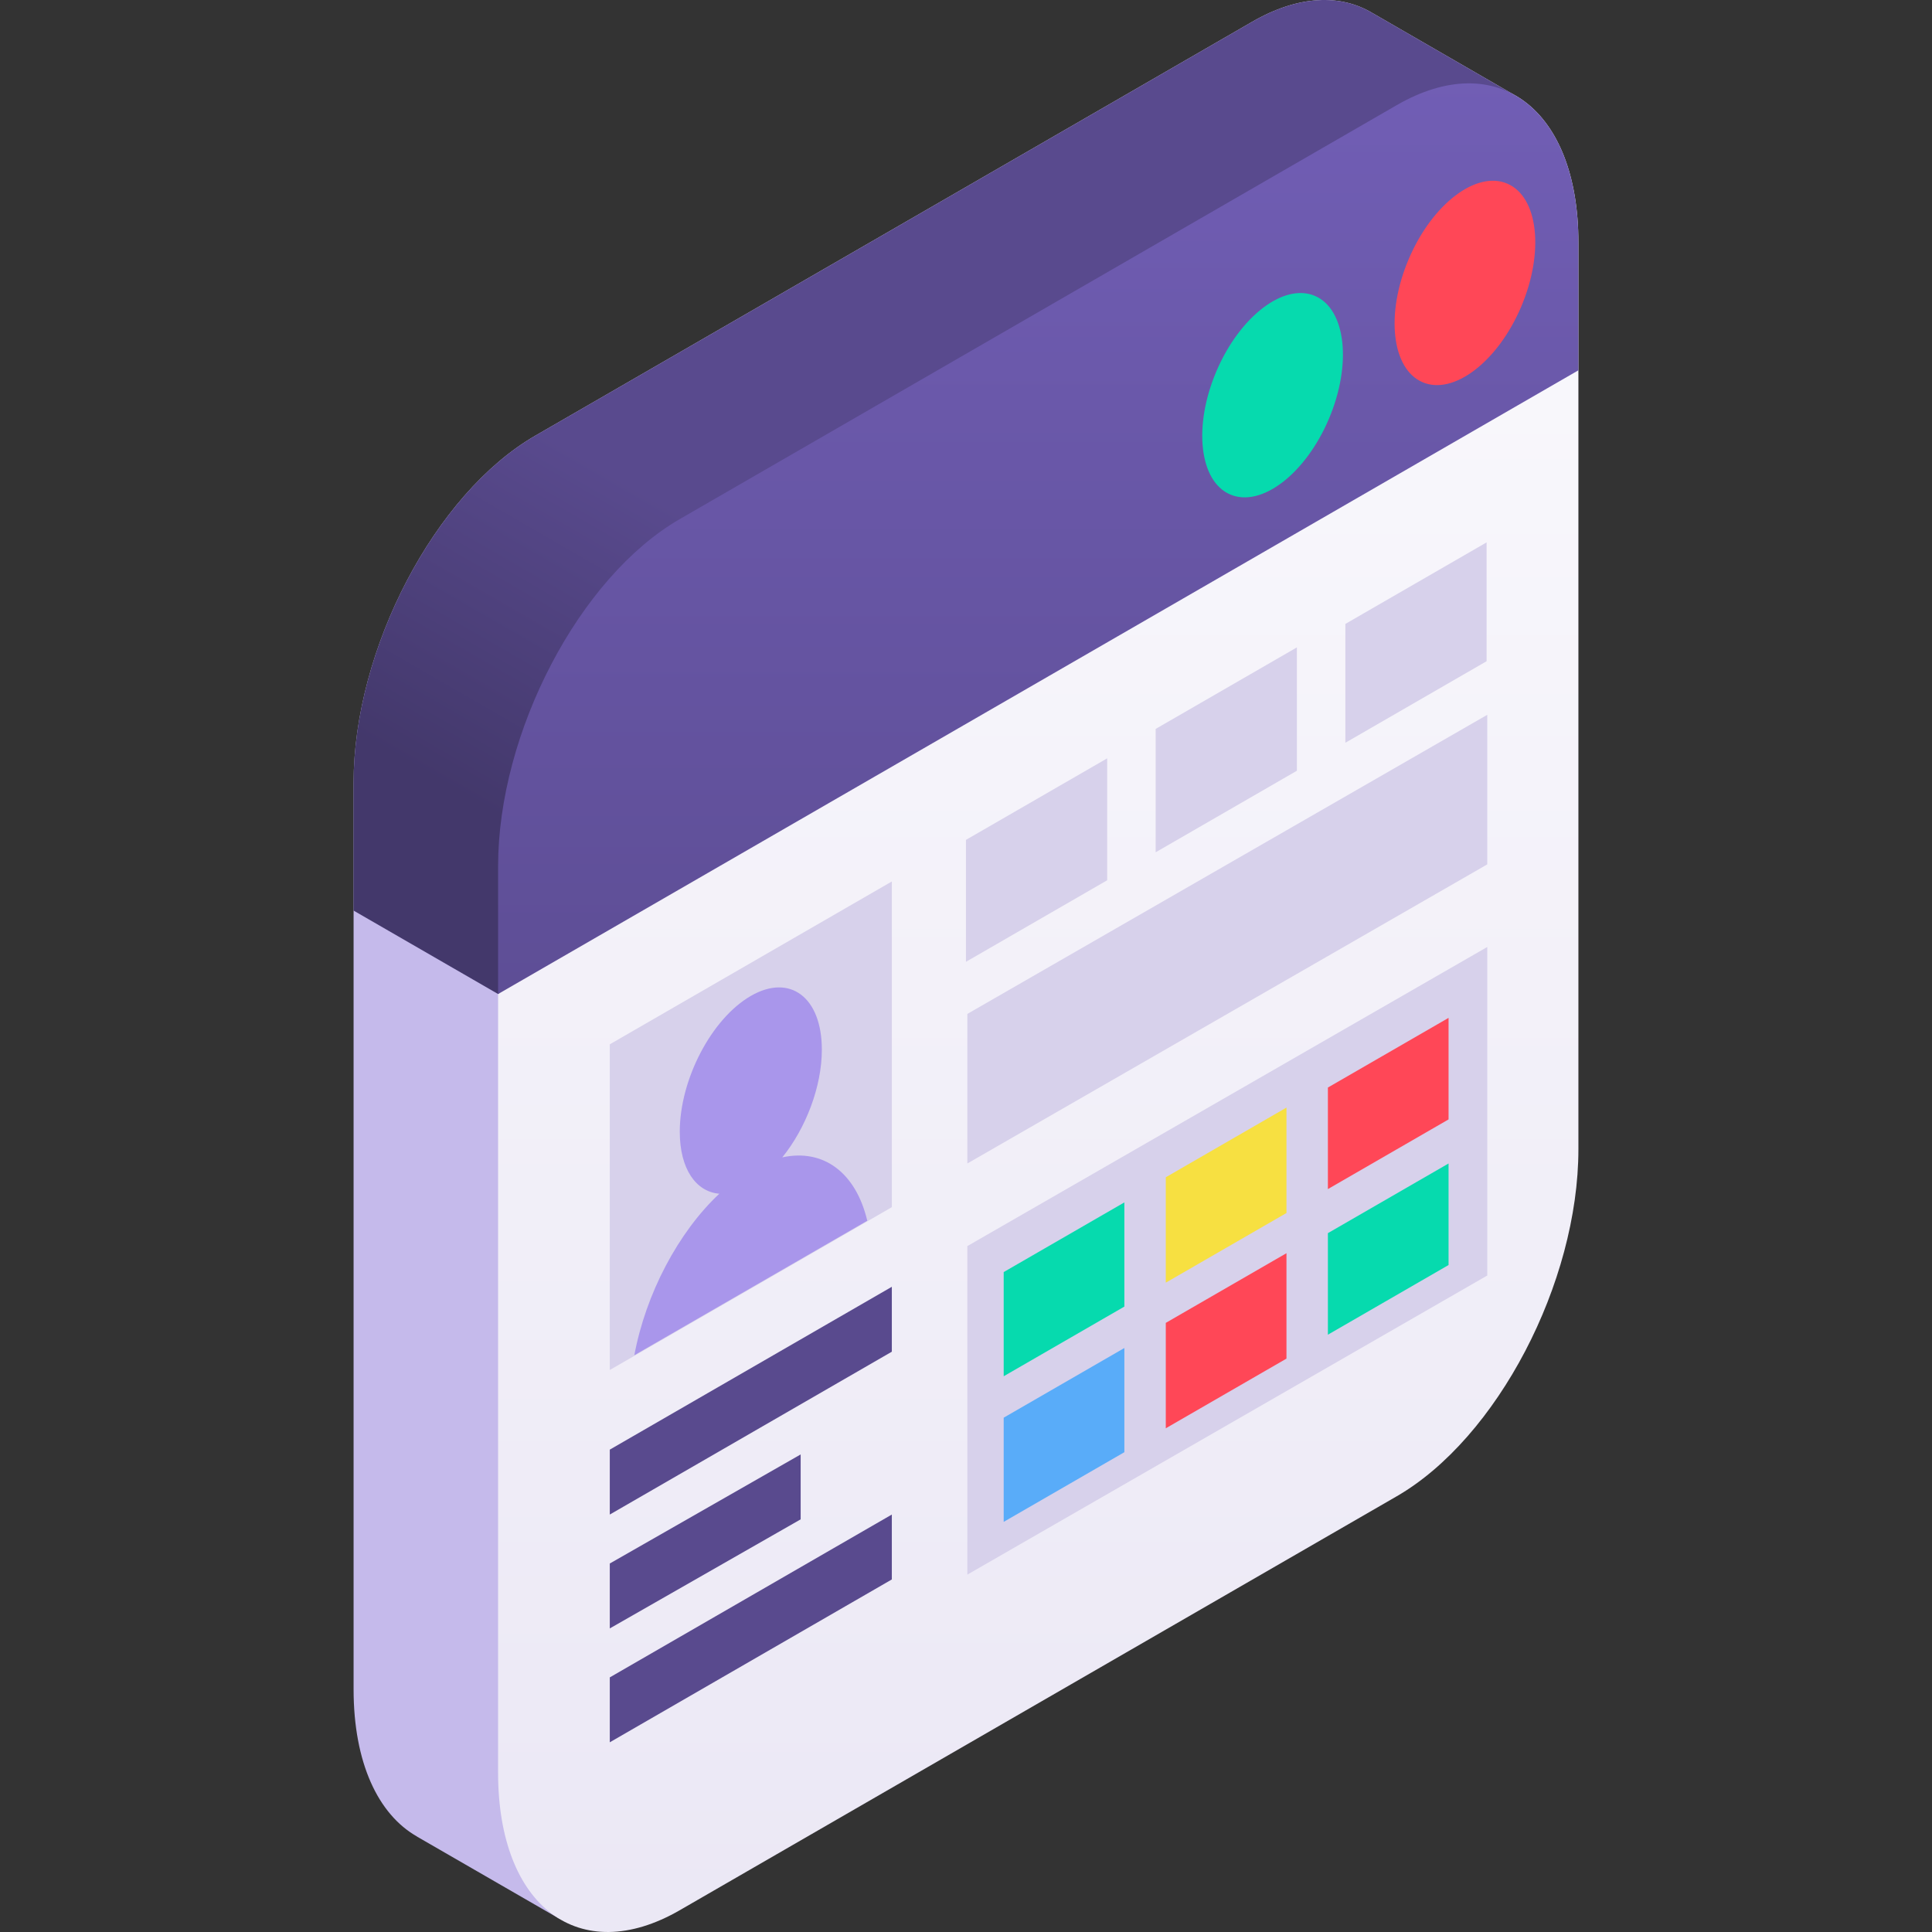
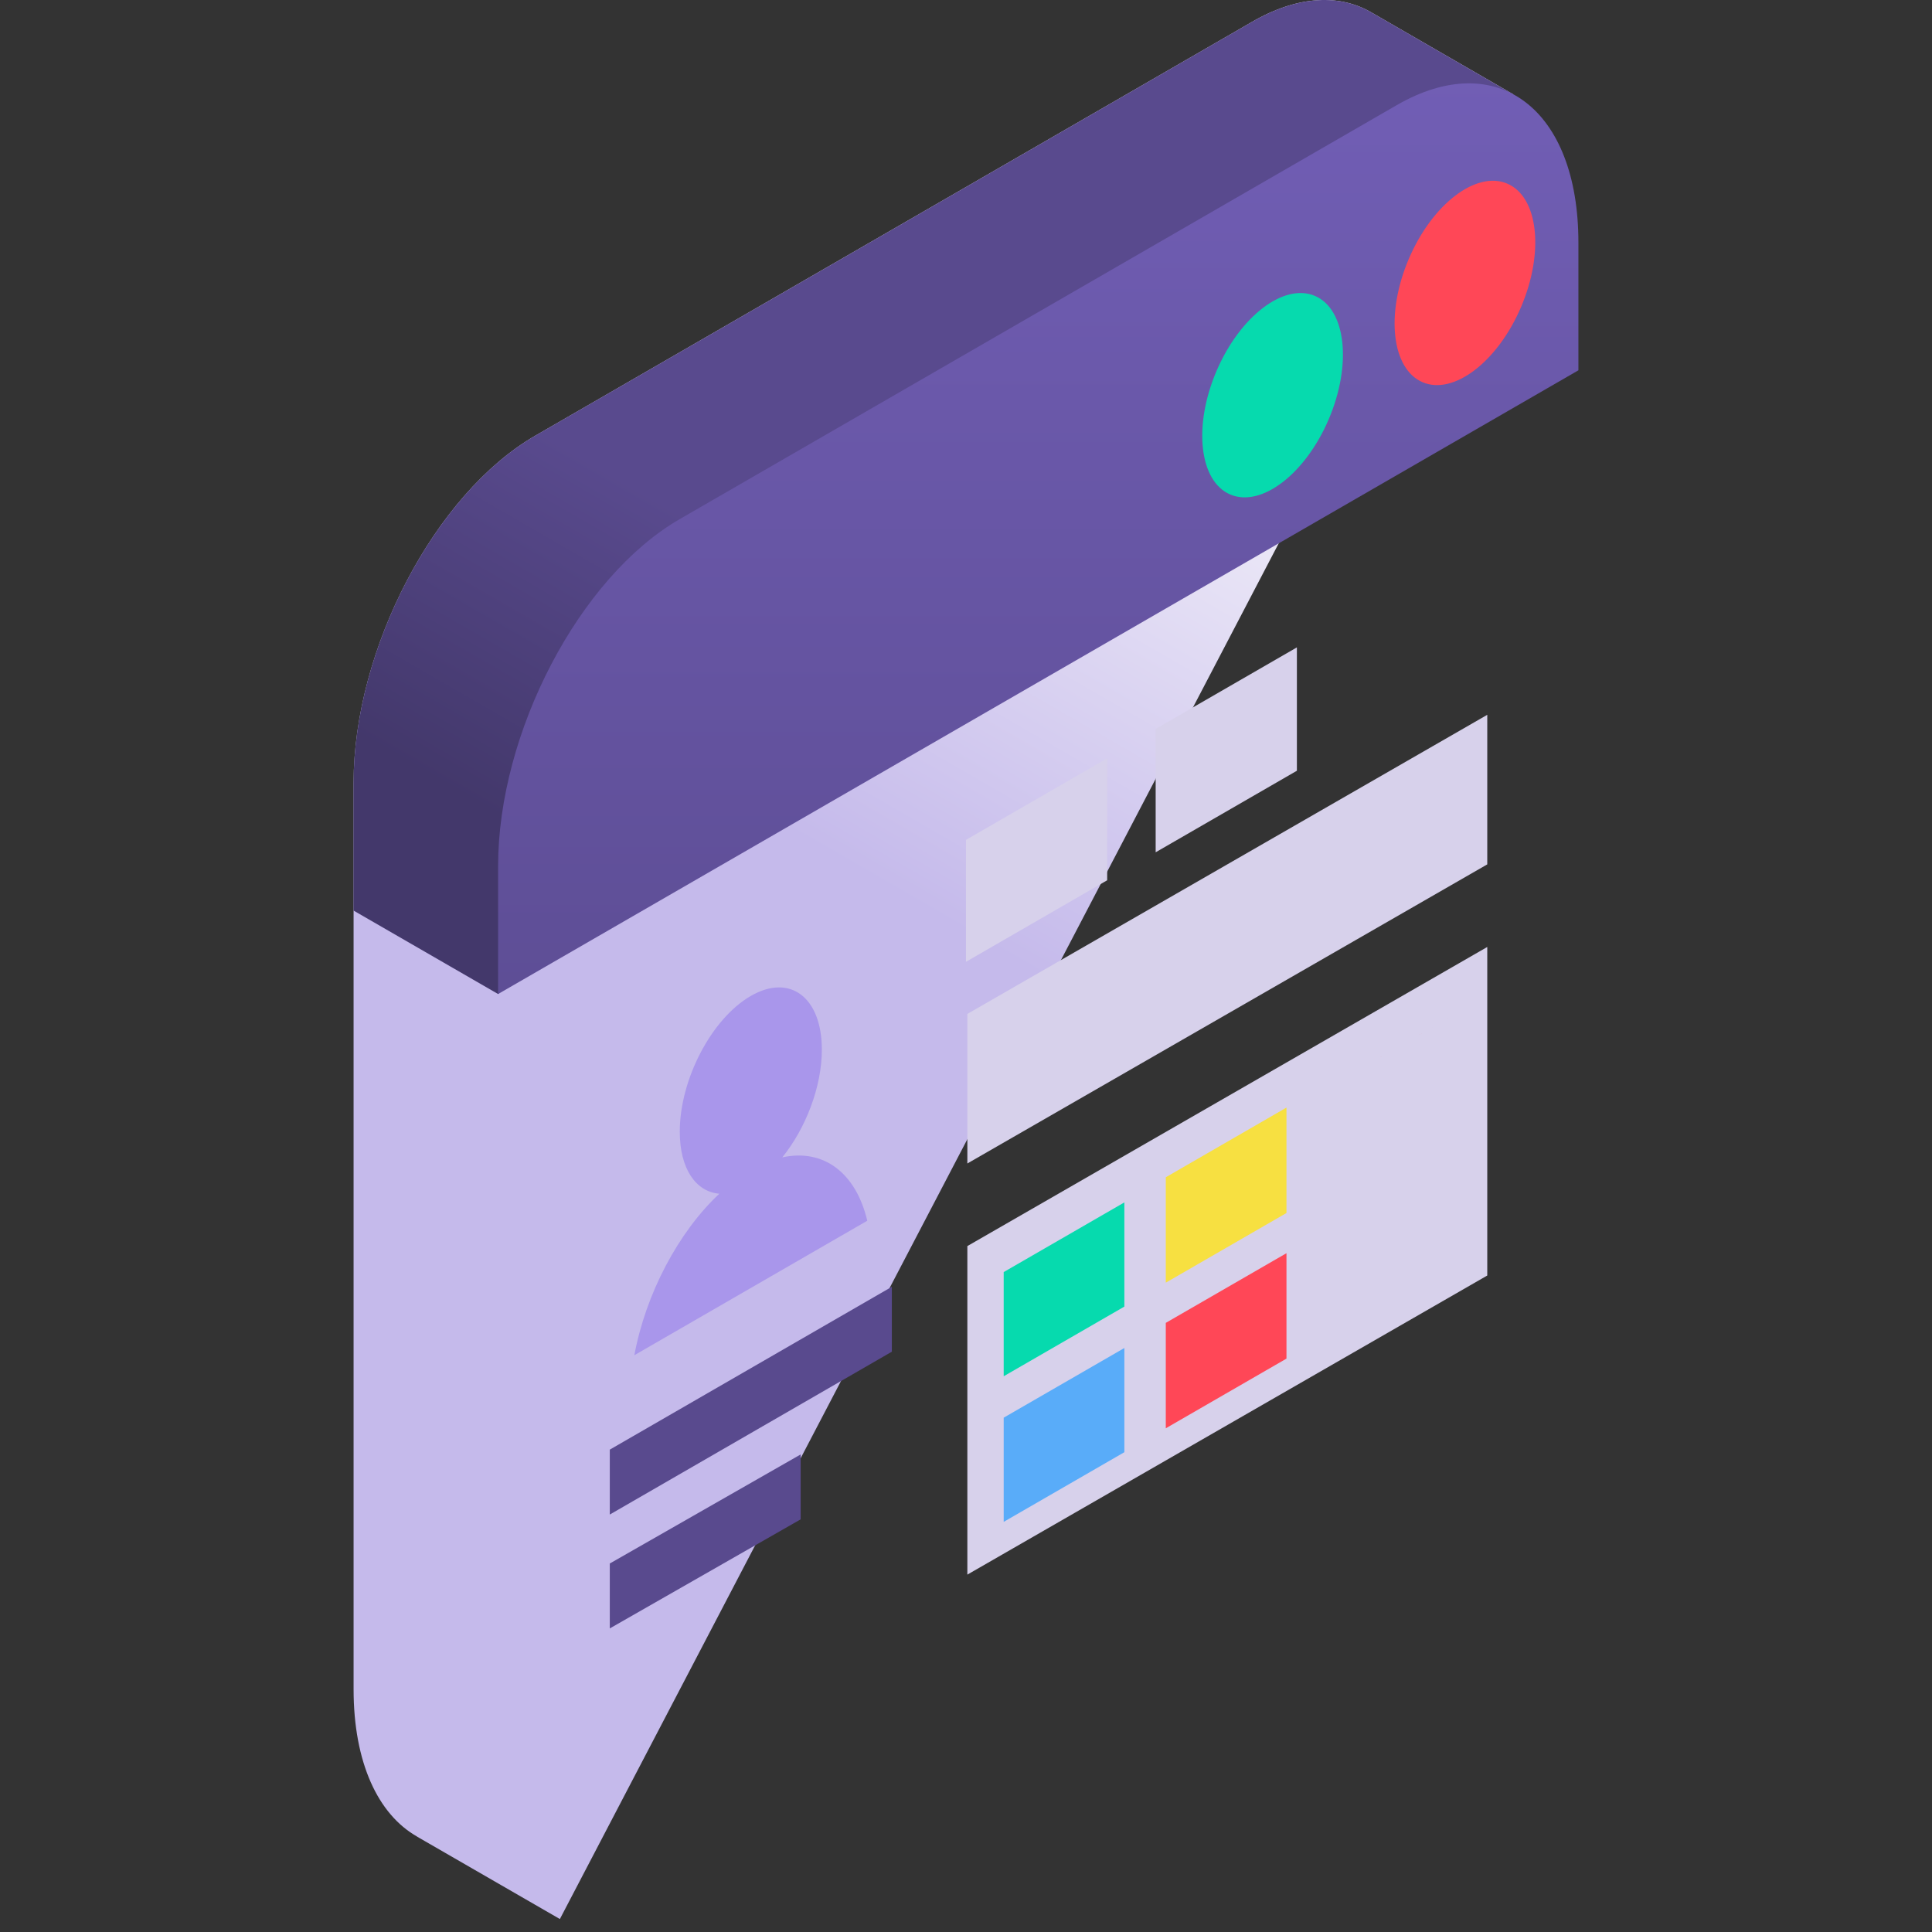
<svg xmlns="http://www.w3.org/2000/svg" id="Capa_1" enable-background="new 0 0 512 512" viewBox="0 0 512 512">
  <rect x="0" y="0" width="512" height="512" fill="#333333" stroke="none" />
  <linearGradient id="SVGID_1_" gradientUnits="userSpaceOnUse" x1="196.304" x2="259.918" y1="212.99" y2="102.808">
    <stop offset="0" stop-color="#c5baeb" />
    <stop offset="1" stop-color="#e9e5f6" />
  </linearGradient>
  <linearGradient id="SVGID_00000062893987647910155430000015954255908218131868_" gradientUnits="userSpaceOnUse" x1="275.147" x2="275.147" y1="635.584" y2="-112.06">
    <stop offset="0" stop-color="#e7e3f3" />
    <stop offset="1" stop-color="#fff" />
  </linearGradient>
  <linearGradient id="SVGID_00000183247237523312392520000005327515160256088972_" gradientUnits="userSpaceOnUse" x1="168.748" x2="215.904" y1="237.754" y2="156.078">
    <stop offset="0" stop-color="#43386b" />
    <stop offset="1" stop-color="#594a8e" />
  </linearGradient>
  <linearGradient id="SVGID_00000026868084867495187090000004704363173163479474_" gradientUnits="userSpaceOnUse" x1="275.147" x2="275.147" y1="324.306" y2="-43.993">
    <stop offset="0" stop-color="#594a8e" />
    <stop offset="1" stop-color="#7662bd" />
  </linearGradient>
  <g>
    <path d="m401.043 25.004-37.179-21.465-.008.008c-8.51-5.194-19.721-4.872-32.015 2.226l-189.976 109.682c-26.597 15.356-48.159 56.553-48.159 92.017v240.206c0 19.492 6.523 33.177 16.807 39.016l-.015.014 37.877 21.857z" fill="url(#SVGID_1_)" />
-     <path d="m370.135 27.871-189.977 109.683c-26.597 15.356-48.159 56.553-48.159 92.016v240.243c0 35.464 21.562 51.764 48.159 36.407l189.977-109.683c26.597-15.356 48.159-56.553 48.159-92.017v-240.242c0-35.463-21.561-51.763-48.159-36.407z" fill="url(#SVGID_00000062893987647910155430000015954255908218131868_)" />
    <path d="m363.856 3.546c-8.51-5.194-19.721-4.872-32.015 2.226l-189.976 109.683c-26.597 15.356-48.159 56.553-48.159 92.017v33.846l38.293 22.109 269.044-238.423-37.179-21.465z" fill="url(#SVGID_00000183247237523312392520000005327515160256088972_)" />
    <path d="m418.294 98.134v-33.856c0-35.463-21.561-51.763-48.159-36.407l-189.977 109.683c-26.597 15.356-48.159 56.553-48.159 92.016v33.856z" fill="url(#SVGID_00000026868084867495187090000004704363173163479474_)" />
    <ellipse cx="337.115" cy="104.632" fill="#06daae" rx="28.606" ry="16.184" transform="matrix(.392 -.92 .92 .392 108.839 373.862)" />
    <ellipse cx="388.06" cy="74.885" fill="#ff4757" rx="28.606" ry="16.184" transform="matrix(.392 -.92 .92 .392 167.209 402.639)" />
    <g fill="#d7d1eb">
      <path d="m394.142 229.069v-39.637l-137.784 79.266v39.637z" />
      <path d="m394.142 338.024v-87.065l-137.784 79.266v87.065z" />
-       <path d="m161.599 276.756v86.31l74.746-43.155v-86.31z" />
    </g>
    <path d="m161.599 384.168v17.202l74.746-43.155v-17.202z" fill="#594a8e" />
    <path d="m161.599 414.346v17.202l50.583-28.905v-17.202z" fill="#594a8e" />
-     <path d="m161.599 444.524v17.202l74.746-43.155v-17.201z" fill="#594a8e" />
    <path d="m168.108 359.147 61.728-35.639c-3.017-12.748-11.616-19.176-22.519-16.794 6.209-7.687 10.48-18.685 10.48-28.55 0-13.862-8.428-20.234-18.825-14.232-10.397 6.003-18.825 22.107-18.825 35.969 0 9.866 4.271 15.932 10.48 16.449-10.903 10.209-19.502 26.565-22.519 42.797z" fill="#a996eb" />
    <g fill="#d7d1eb">
      <path d="m293.414 200.969-37.426 21.608v32.314l37.426-21.609z" />
      <path d="m343.689 171.563-37.427 21.608v32.694l37.427-21.609z" />
-       <path d="m393.963 143.738-37.427 21.608v31.493l37.427-21.609z" />
    </g>
    <g>
      <path d="m297.969 318.648-31.979 18.464v27.611l31.979-18.464z" fill="#06daae" />
      <path d="m340.927 293.522-31.98 18.464v27.935l31.98-18.463z" fill="#f7e041" />
-       <path d="m383.885 269.746-31.98 18.464v26.909l31.98-18.463z" fill="#ff4757" />
+       <path d="m383.885 269.746-31.98 18.464l31.98-18.463z" fill="#ff4757" />
    </g>
    <g>
      <path d="m297.969 357.237-31.979 18.463v27.611l31.979-18.463z" fill="#59acf9" />
      <path d="m340.927 332.11-31.98 18.464v27.935l31.98-18.463z" fill="#ff4757" />
-       <path d="m383.885 308.335-31.98 18.463v26.91l31.98-18.464z" fill="#06daae" />
    </g>
  </g>
  <g />
  <g />
  <g />
  <g />
  <g />
  <g />
  <g />
  <g />
  <g />
  <g />
  <g />
  <g />
  <g />
  <g />
  <g />
</svg>